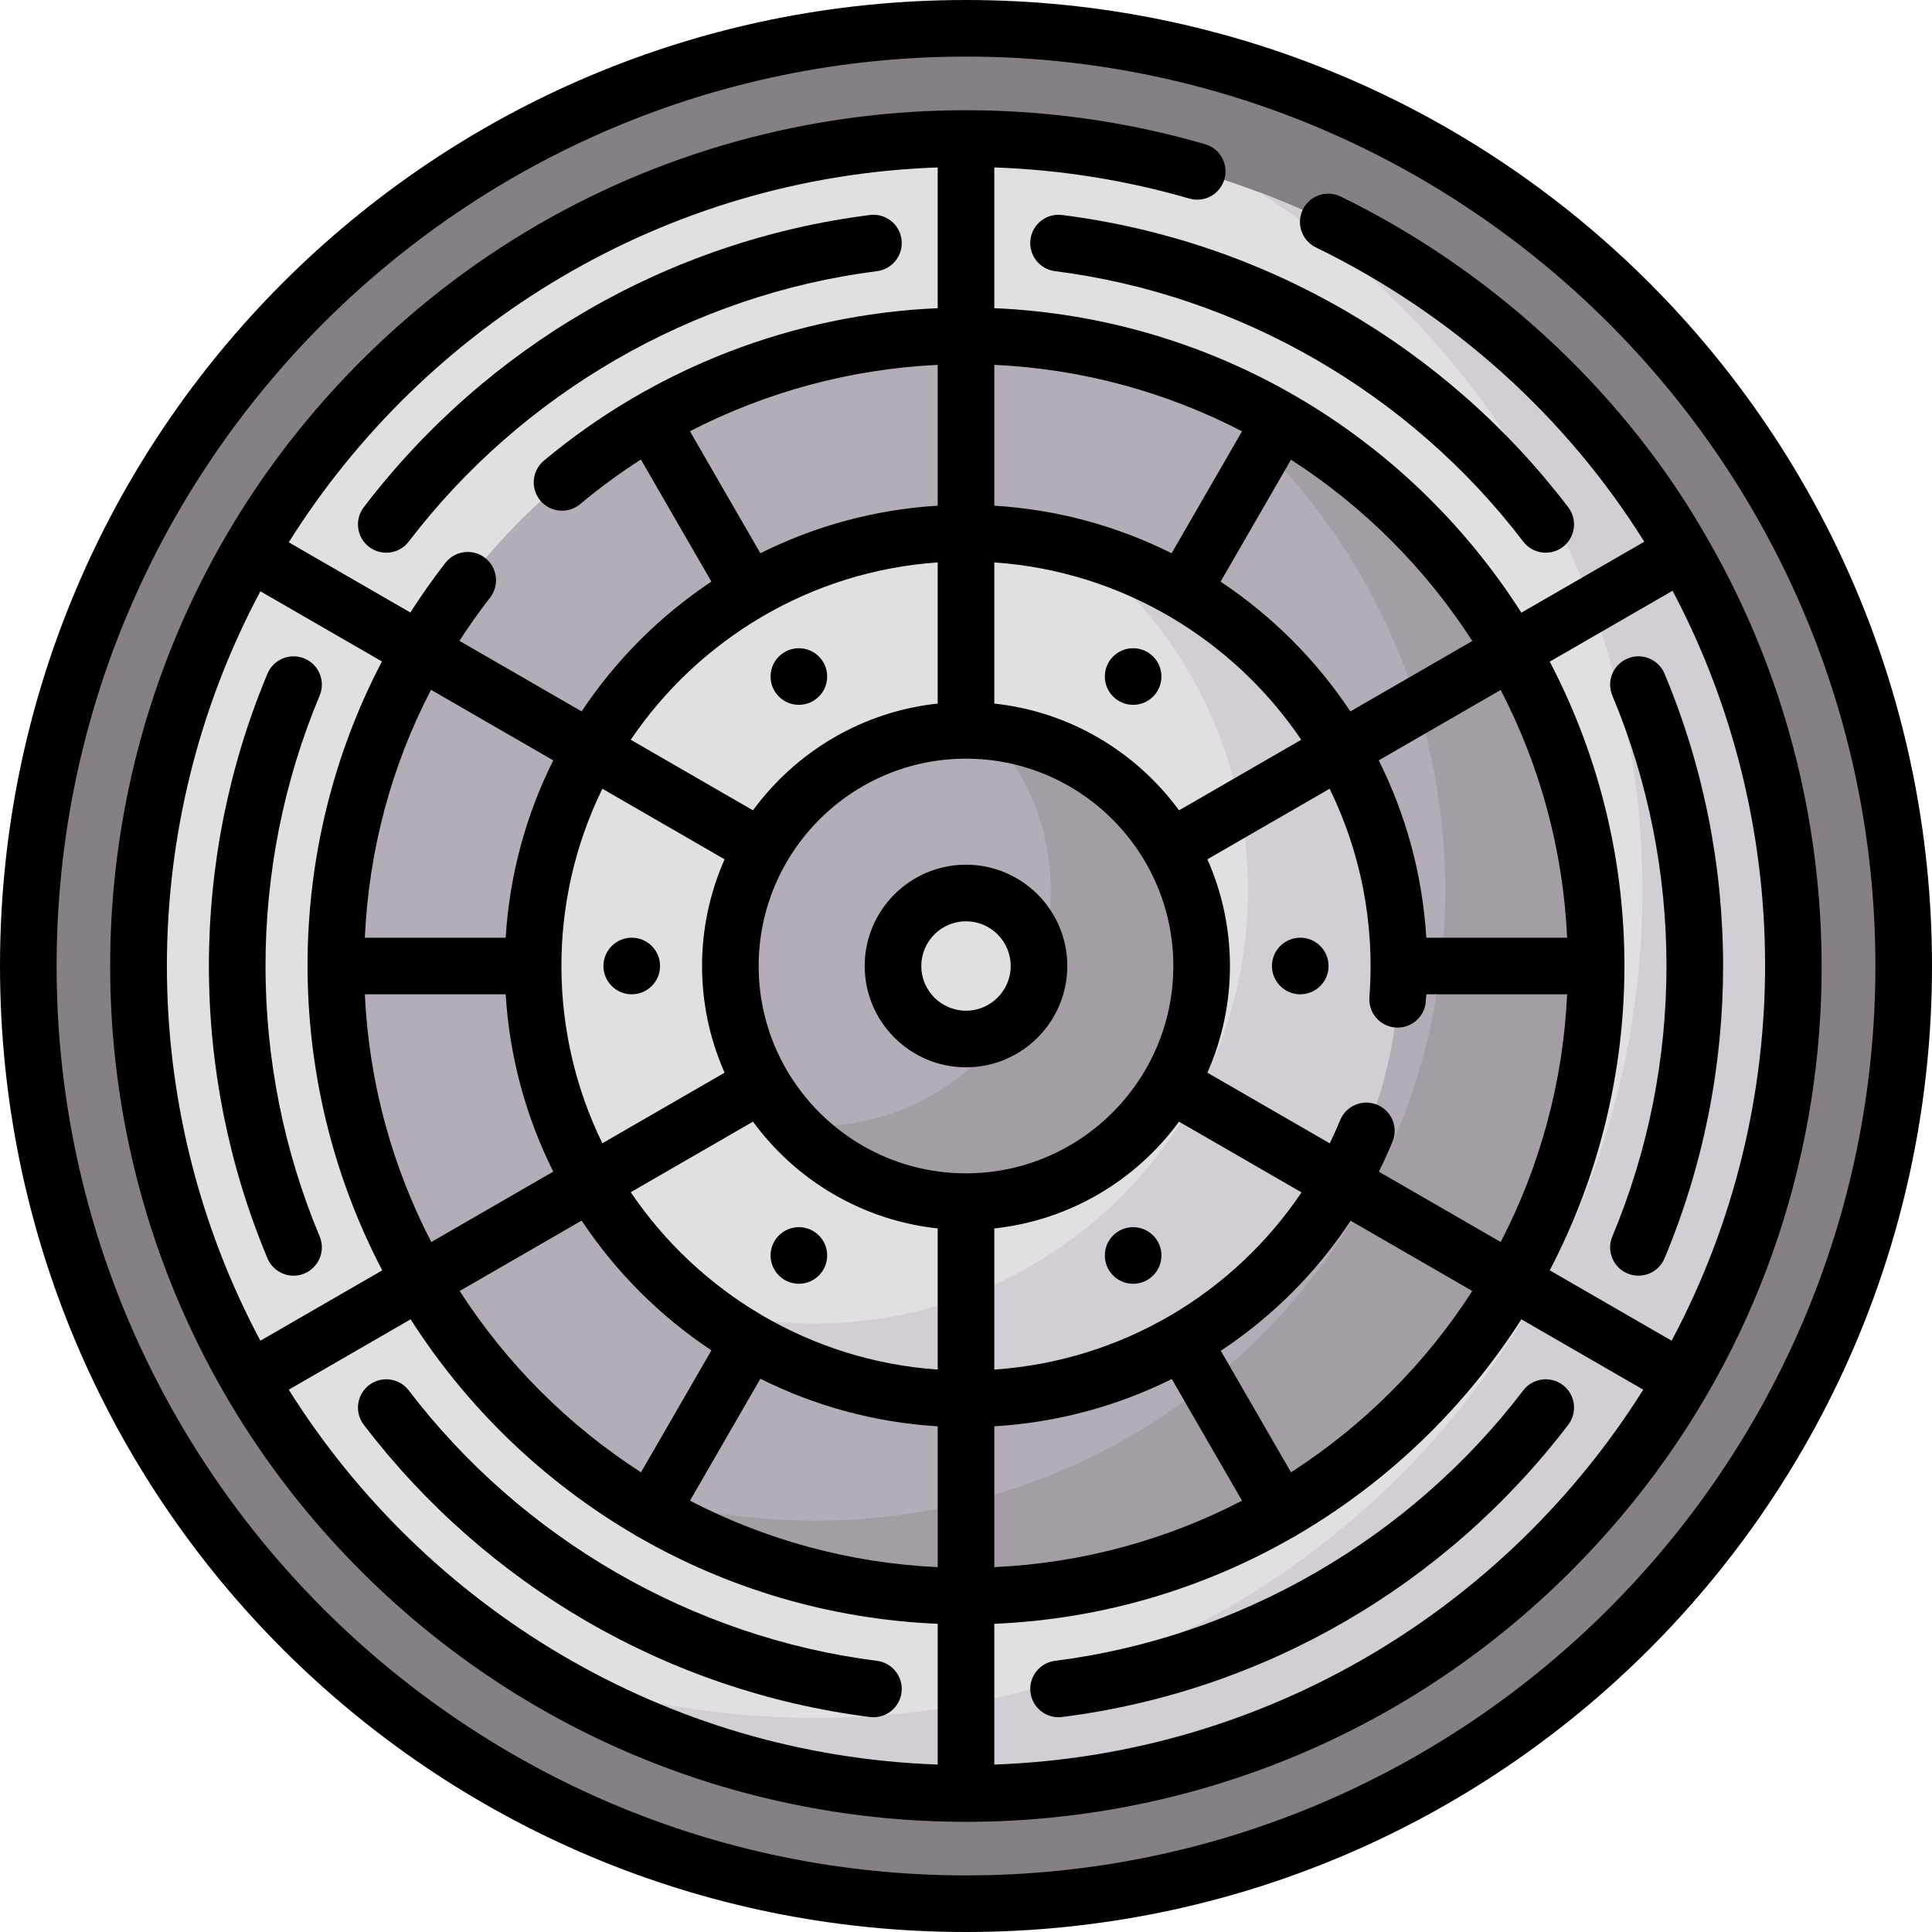
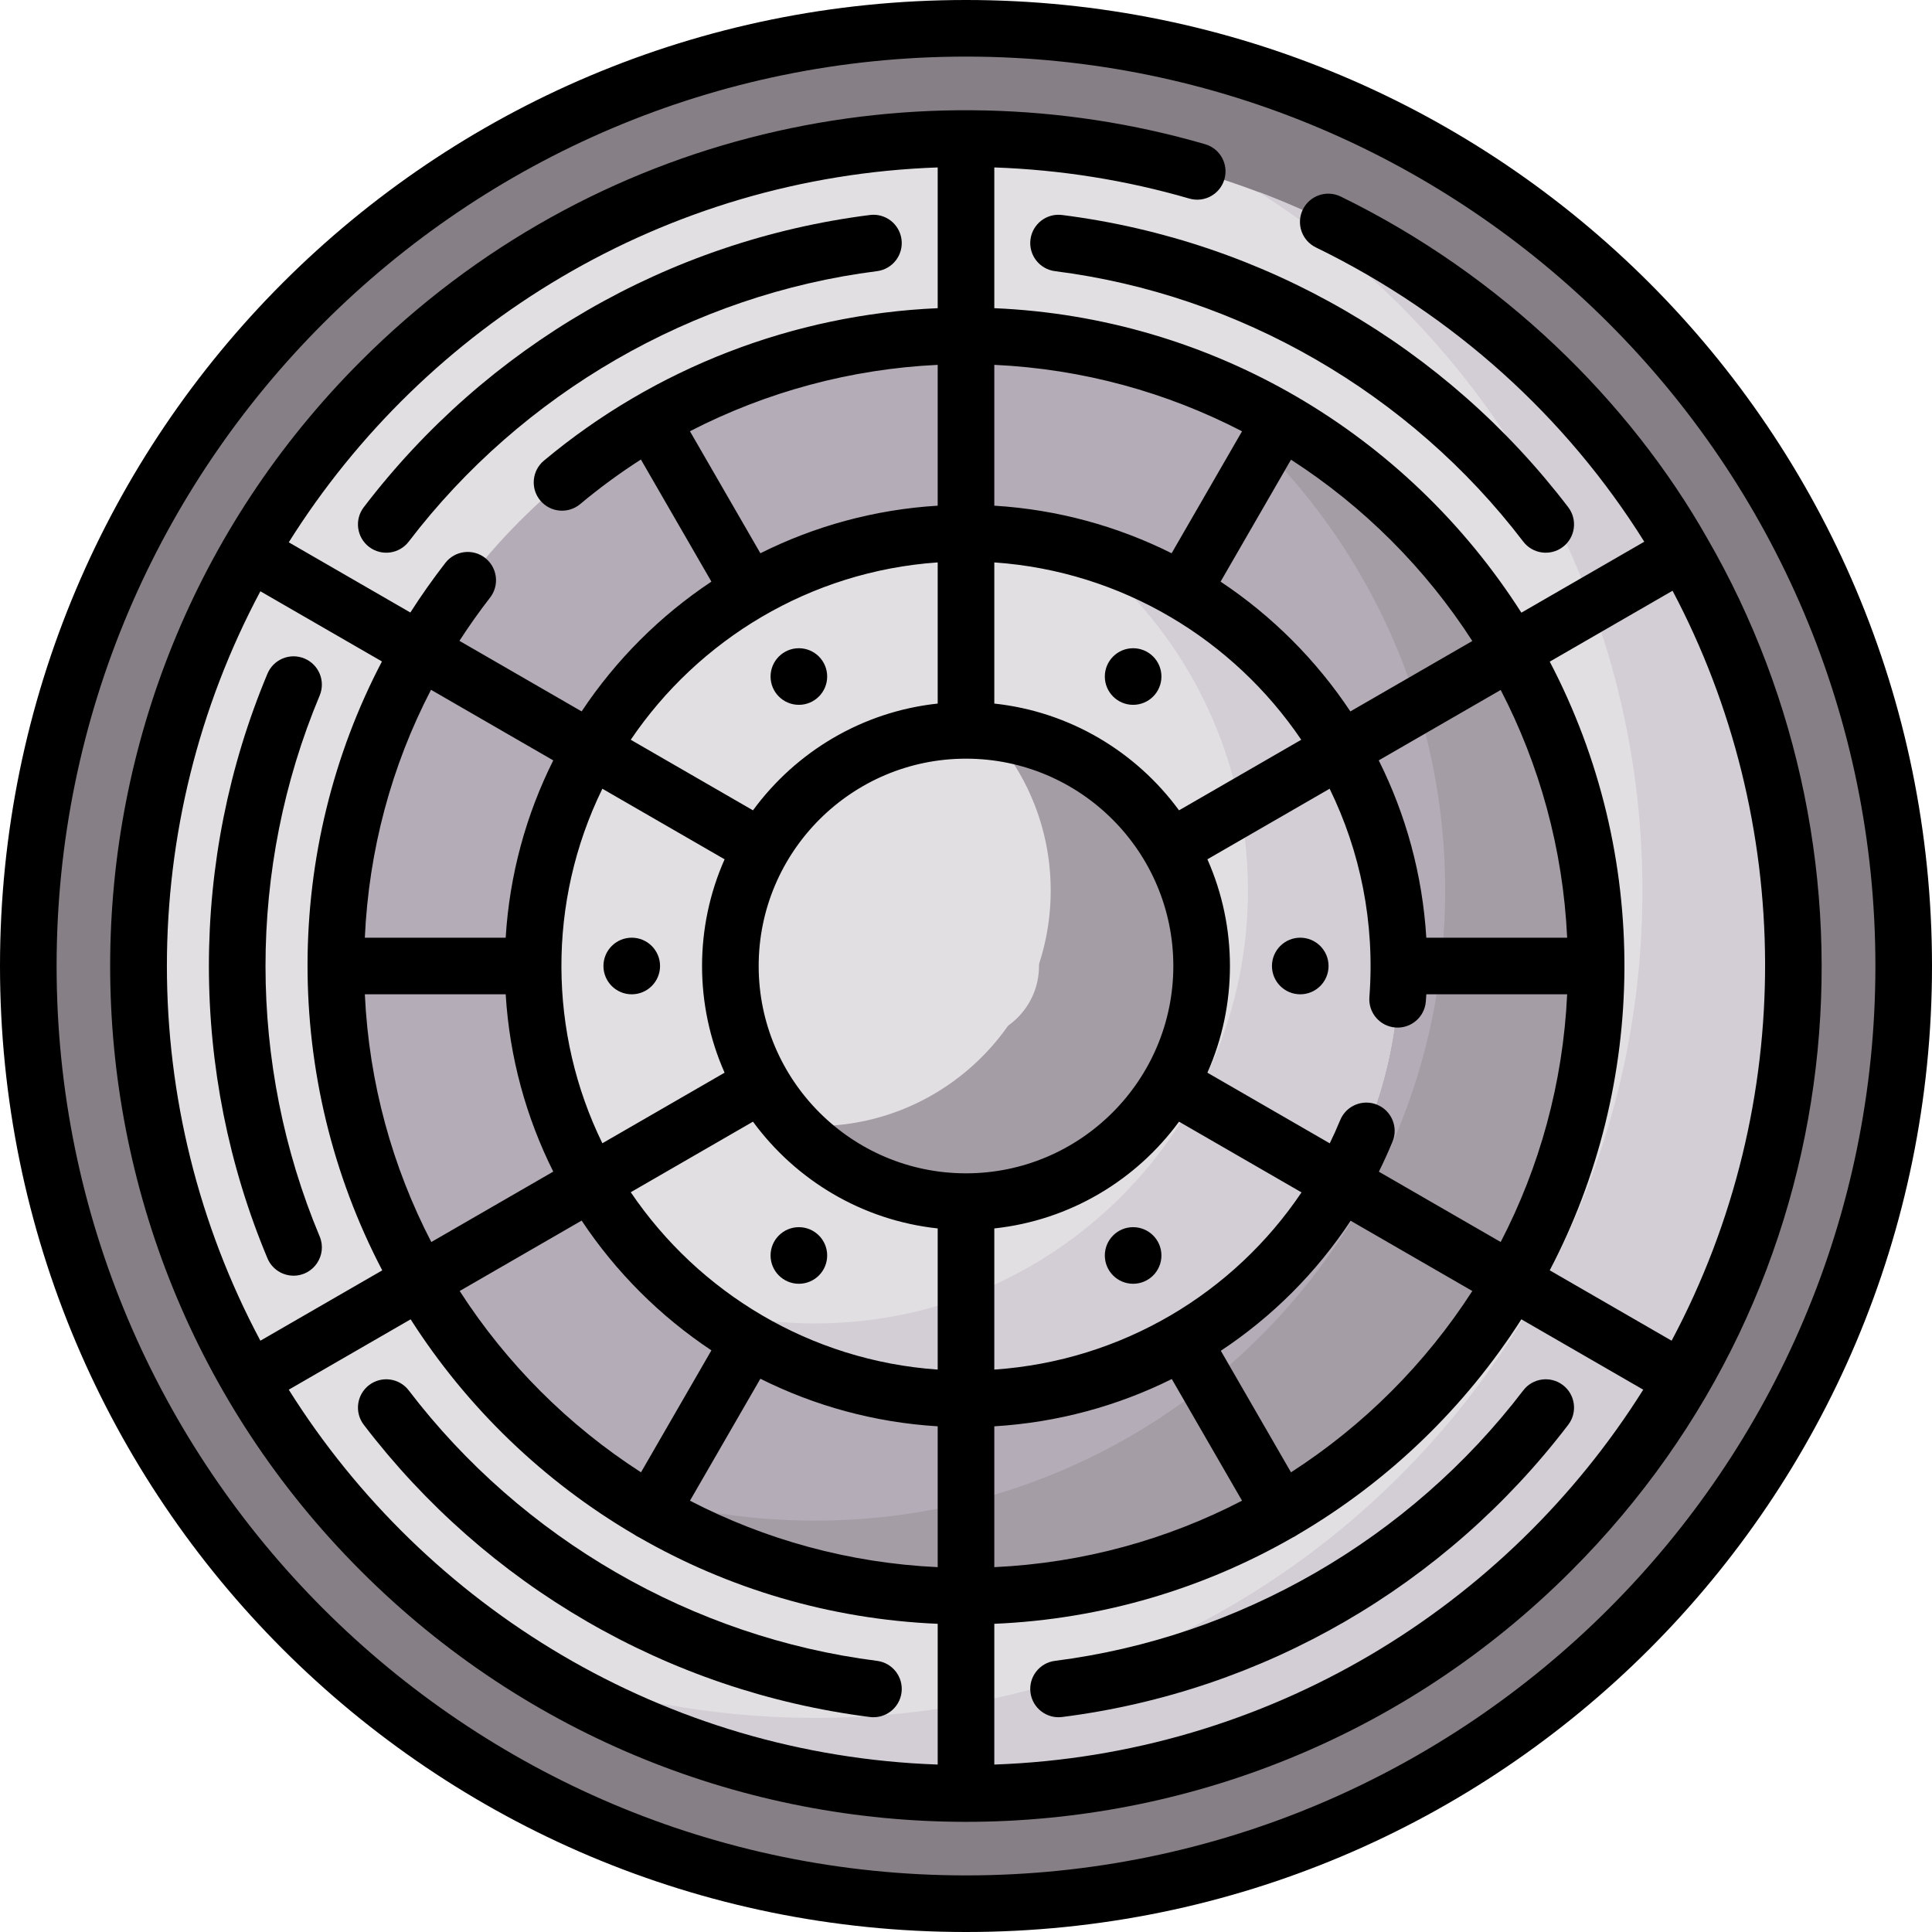
<svg xmlns="http://www.w3.org/2000/svg" id="Capa_1" enable-background="new 0 0 512 512" height="512" viewBox="0 0 512 512" width="512">
  <g>
    <g>
      <circle cx="256" cy="256" fill="#868086" r="248.5" />
    </g>
    <g>
      <circle cx="256" cy="256" fill="#e2dfe2" r="219.257" />
    </g>
    <g>
      <path d="m333.425 50.805c61.213 38.893 101.832 107.3 101.832 185.195 0 121.093-98.165 219.257-219.257 219.257-27.256 0-53.35-4.973-77.425-14.062 33.947 21.569 74.227 34.062 117.425 34.062 121.093 0 219.257-98.165 219.257-219.257 0-93.837-58.947-173.905-141.832-205.195z" fill="#d3ced5" />
    </g>
    <g>
      <circle cx="256" cy="256" fill="#b4acb7" r="166.987" />
    </g>
    <g>
      <circle cx="256" cy="256" fill="#e2dfe2" r="114.716" />
    </g>
    <g>
      <path d="m286.273 145.321c27.041 20.986 44.443 53.8 44.443 90.679 0 63.356-51.36 114.716-114.716 114.716-10.479 0-20.629-1.405-30.273-4.037 19.414 15.067 43.796 24.037 70.273 24.037 63.356 0 114.716-51.36 114.716-114.716 0-52.877-35.776-97.398-84.443-110.679z" fill="#d3ced5" />
    </g>
    <g>
-       <circle cx="256" cy="256" fill="#b4acb7" r="62.445" />
-     </g>
+       </g>
    <g>
      <path d="m309.922 97.912c44.105 30.057 73.064 80.69 73.064 138.088 0 92.224-74.763 166.987-166.987 166.987-18.869 0-37.006-3.13-53.923-8.899 26.76 18.237 59.096 28.899 93.923 28.899 92.224 0 166.987-74.763 166.987-166.987.001-73.356-47.299-135.663-113.064-158.088z" fill="#a59da5" />
    </g>
    <g>
      <path d="m262.07 193.846c10.17 11.108 16.375 25.906 16.375 42.154 0 34.488-27.958 62.445-62.445 62.445-2.048 0-4.073-.099-6.07-.291 11.417 12.471 27.83 20.291 46.07 20.291 34.488 0 62.445-27.958 62.445-62.445 0-32.44-24.736-59.102-56.375-62.154z" fill="#a59da5" />
    </g>
    <g>
      <circle cx="256" cy="256" fill="#e2dfe2" r="19.347" />
    </g>
    <path d="m256 0c-141.488 0-256 114.502-256 256 0 141.488 114.502 256 256 256 141.488 0 256-114.502 256-256 0-141.488-114.502-256-256-256zm0 497c-132.888 0-241-108.112-241-241s108.112-241 241-241 241 108.112 241 241-108.112 241-241 241z" />
    <path d="m355.292 52.082c-3.722-1.813-8.213-.269-10.029 3.453-1.815 3.723-.27 8.213 3.453 10.029 36.701 17.902 66.453 45.087 87.035 77.997l-32.571 18.805c-30.416-47.641-82.087-78.246-139.68-80.693v-37.3c17.572.613 34.924 3.38 51.684 8.249 3.978 1.156 8.14-1.132 9.295-5.109 1.155-3.979-1.132-8.14-5.109-9.295-75.646-21.977-162.206-4.065-223.711 57.44-88.616 88.616-88.629 232.055 0 320.684 88.616 88.616 232.055 88.629 320.684 0 75.648-75.648 85.236-188.693 36.091-273.695-20.532-36.242-54.398-69.714-97.142-90.565zm34.887 117.79-32.318 18.659c-9.054-13.624-20.767-25.337-34.391-34.391l18.658-32.319c19.241 12.394 35.657 28.81 48.051 48.051zm-48.051 220.307-18.596-32.21c13.535-8.959 25.272-20.624 34.404-34.456l32.242 18.615c-12.393 19.241-28.809 35.657-48.05 48.051zm-220.307-48.051 32.318-18.659c9.054 13.624 20.767 25.337 34.391 34.391l-18.658 32.319c-19.241-12.394-35.657-28.81-48.051-48.051zm223.024-146.083-32.392 18.702c-11.344-15.482-28.894-26.145-48.953-28.293v-37.41c33.82 2.348 63.371 20.451 81.345 47.001zm-81.345 166.913v-37.412c20.06-2.148 37.609-12.811 48.953-28.293l32.463 18.742c-17.945 26.675-47.519 44.624-81.416 46.963zm-96.345-47.003 32.392-18.702c11.344 15.482 28.894 26.145 48.953 28.293v37.41c-33.82-2.348-63.371-20.451-81.345-47.001zm88.845-114.9c30.297 0 54.945 24.648 54.945 54.945s-24.648 54.945-54.945 54.945-54.945-24.648-54.945-54.945 24.648-54.945 54.945-54.945zm-7.5-67.043c-16.797 1.022-32.689 5.452-46.992 12.606l-18.668-32.334c20.269-10.452 42.682-16.508 65.659-17.593v37.321zm0 15.032v37.41c-20.06 2.148-37.609 12.811-48.953 28.293l-32.392-18.702c17.974-26.55 47.525-44.653 81.345-47.001zm-56.474 78.681c-7.957 17.934-7.975 38.576 0 56.55l-32.393 18.702c-14.214-29.039-14.726-63.868 0-93.954zm-58.014 20.775h-37.329c1.057-23.187 7.021-45.427 17.541-65.694l32.394 18.703c-7.154 14.302-11.584 30.194-12.606 46.991zm0 15c1.022 16.797 5.452 32.689 12.606 46.991l-32.318 18.66c-10.279-19.831-16.516-42.081-17.612-65.651zm67.496 101.882c14.302 7.154 30.194 11.584 46.992 12.606v37.325c-23.57-1.096-45.819-7.333-65.65-17.612zm61.992 12.608c16.674-1.008 32.615-5.359 47.038-12.529l18.612 32.239c-19.831 10.279-42.08 16.516-65.65 17.612zm101.921-67.476c1.29-2.593 2.495-5.246 3.612-7.955 1.579-3.83-.245-8.214-4.074-9.793-3.831-1.581-8.215.246-9.793 4.074-.862 2.091-1.785 4.144-2.765 6.157l-32.428-18.722c7.957-17.935 7.975-38.576 0-56.55l32.393-18.702c8.085 16.518 12.042 35.43 10.537 55.234-.314 4.131 2.779 7.733 6.909 8.048 4.14.309 7.733-2.779 8.048-6.909.048-.63.091-1.262.129-1.896h37.323c-1.096 23.57-7.333 45.819-17.612 65.65zm12.567-62.014c-1.022-16.797-5.452-32.689-12.606-46.991l32.318-18.659c10.279 19.831 16.516 42.08 17.612 65.65zm-48.838-134.2-18.658 32.319c-14.302-7.154-30.194-11.584-46.992-12.606v-37.325c23.57 1.096 45.819 7.333 65.65 17.612zm-80.65-69.927v37.302c-38.191 1.649-74.998 15.852-104.369 40.412-3.177 2.657-3.599 7.388-.942 10.565 2.659 3.176 7.386 3.597 10.565.942 5.129-4.289 10.506-8.233 16.093-11.816l18.683 32.361c-13.624 9.054-25.336 20.767-34.391 34.391l-32.384-18.697c2.526-3.915 5.235-7.74 8.125-11.466 2.537-3.273 1.941-7.985-1.332-10.523-3.272-2.537-7.984-1.94-10.523 1.332-3.309 4.269-6.402 8.655-9.276 13.148l-32.224-18.605c36.241-57.722 99.54-96.812 171.975-99.346zm-179.497 112.324 32.215 18.599c-26.079 49.749-26.523 110.54.081 161.36l-32.296 18.646c-33.017-61.923-33.047-136.625 0-198.605zm7.522 211.584 32.296-18.646c14.94 23.401 35.303 43.019 59.305 57.068.39.28.812.528 1.275.739 23.497 13.489 50.413 21.667 79.1 22.886v37.299c-72.436-2.534-135.735-41.624-171.976-99.346zm186.975 99.346v-37.299c28.686-1.219 55.602-9.397 79.098-22.885.436-.199.862-.442 1.277-.74 24.002-14.049 44.365-33.667 59.305-57.068l32.296 18.646c-36.241 57.721-99.541 96.812-171.976 99.346zm179.497-112.325-32.296-18.646c25.815-49.314 26.957-109.818 0-161.313l32.541-18.787c32.156 60.709 33.33 135.776-.245 198.746z" />
-     <path d="m256 282.847c14.804 0 26.847-12.043 26.847-26.847s-12.043-26.847-26.847-26.847-26.847 12.043-26.847 26.847 12.043 26.847 26.847 26.847zm0-38.694c6.532 0 11.847 5.314 11.847 11.847s-5.314 11.847-11.847 11.847-11.847-5.314-11.847-11.847 5.315-11.847 11.847-11.847z" />
    <circle cx="167.419" cy="256" r="7.5" />
    <circle cx="211.71" cy="332.713" r="7.5" />
    <circle cx="300.29" cy="332.713" r="7.5" />
    <circle cx="344.581" cy="256" r="7.5" />
    <circle cx="300.29" cy="179.287" r="7.5" />
    <circle cx="211.71" cy="179.287" r="7.5" />
-     <path d="m431.304 174.516c-3.82 1.6-5.619 5.995-4.019 9.815 19.119 45.639 19.154 97.617 0 143.338-1.601 3.82.198 8.216 4.019 9.815 3.811 1.599 8.213-.191 9.815-4.019 20.672-49.339 20.713-105.495 0-154.932-1.599-3.818-5.993-5.621-9.815-4.017z" />
    <path d="m273.085 63.474c-.521 4.109 2.388 7.863 6.497 8.384 48.835 6.191 94.064 32.313 124.092 71.667 2.521 3.303 7.23 3.917 10.513 1.413 3.293-2.513 3.926-7.22 1.413-10.513-32.446-42.522-80.519-70.652-134.131-77.448-4.116-.53-7.864 2.387-8.384 6.497z" />
    <path d="m97.813 144.938c3.294 2.511 7.998 1.879 10.513-1.413 30.027-39.354 75.257-65.476 124.092-71.667 4.109-.521 7.018-4.274 6.497-8.384-.521-4.108-4.271-7.022-8.384-6.497-53.486 6.78-101.61 34.828-134.131 77.448-2.512 3.293-1.879 8 1.413 10.513z" />
    <path d="m77.801 338.069c5.318 0 8.993-5.439 6.914-10.4-19.119-45.639-19.154-97.617 0-143.338 1.601-3.82-.198-8.216-4.019-9.815-3.819-1.603-8.216.198-9.815 4.019-20.672 49.339-20.713 105.495 0 154.932 1.203 2.872 3.988 4.602 6.92 4.602z" />
    <path d="m232.418 440.143c-48.835-6.191-94.064-32.313-124.092-71.667-2.513-3.292-7.22-3.926-10.513-1.413s-3.926 7.22-1.413 10.513c32.446 42.522 80.519 70.652 134.131 77.448 4.083.523 7.86-2.367 8.384-6.497.521-4.11-2.388-7.864-6.497-8.384z" />
    <path d="m414.187 367.063c-3.297-2.513-8-1.879-10.513 1.413-30.027 39.354-75.257 65.476-124.092 71.667-4.109.521-7.018 4.274-6.497 8.384.524 4.132 4.303 7.02 8.384 6.497 53.486-6.78 101.61-34.828 134.131-77.448 2.512-3.294 1.879-8.001-1.413-10.513z" />
  </g>
</svg>